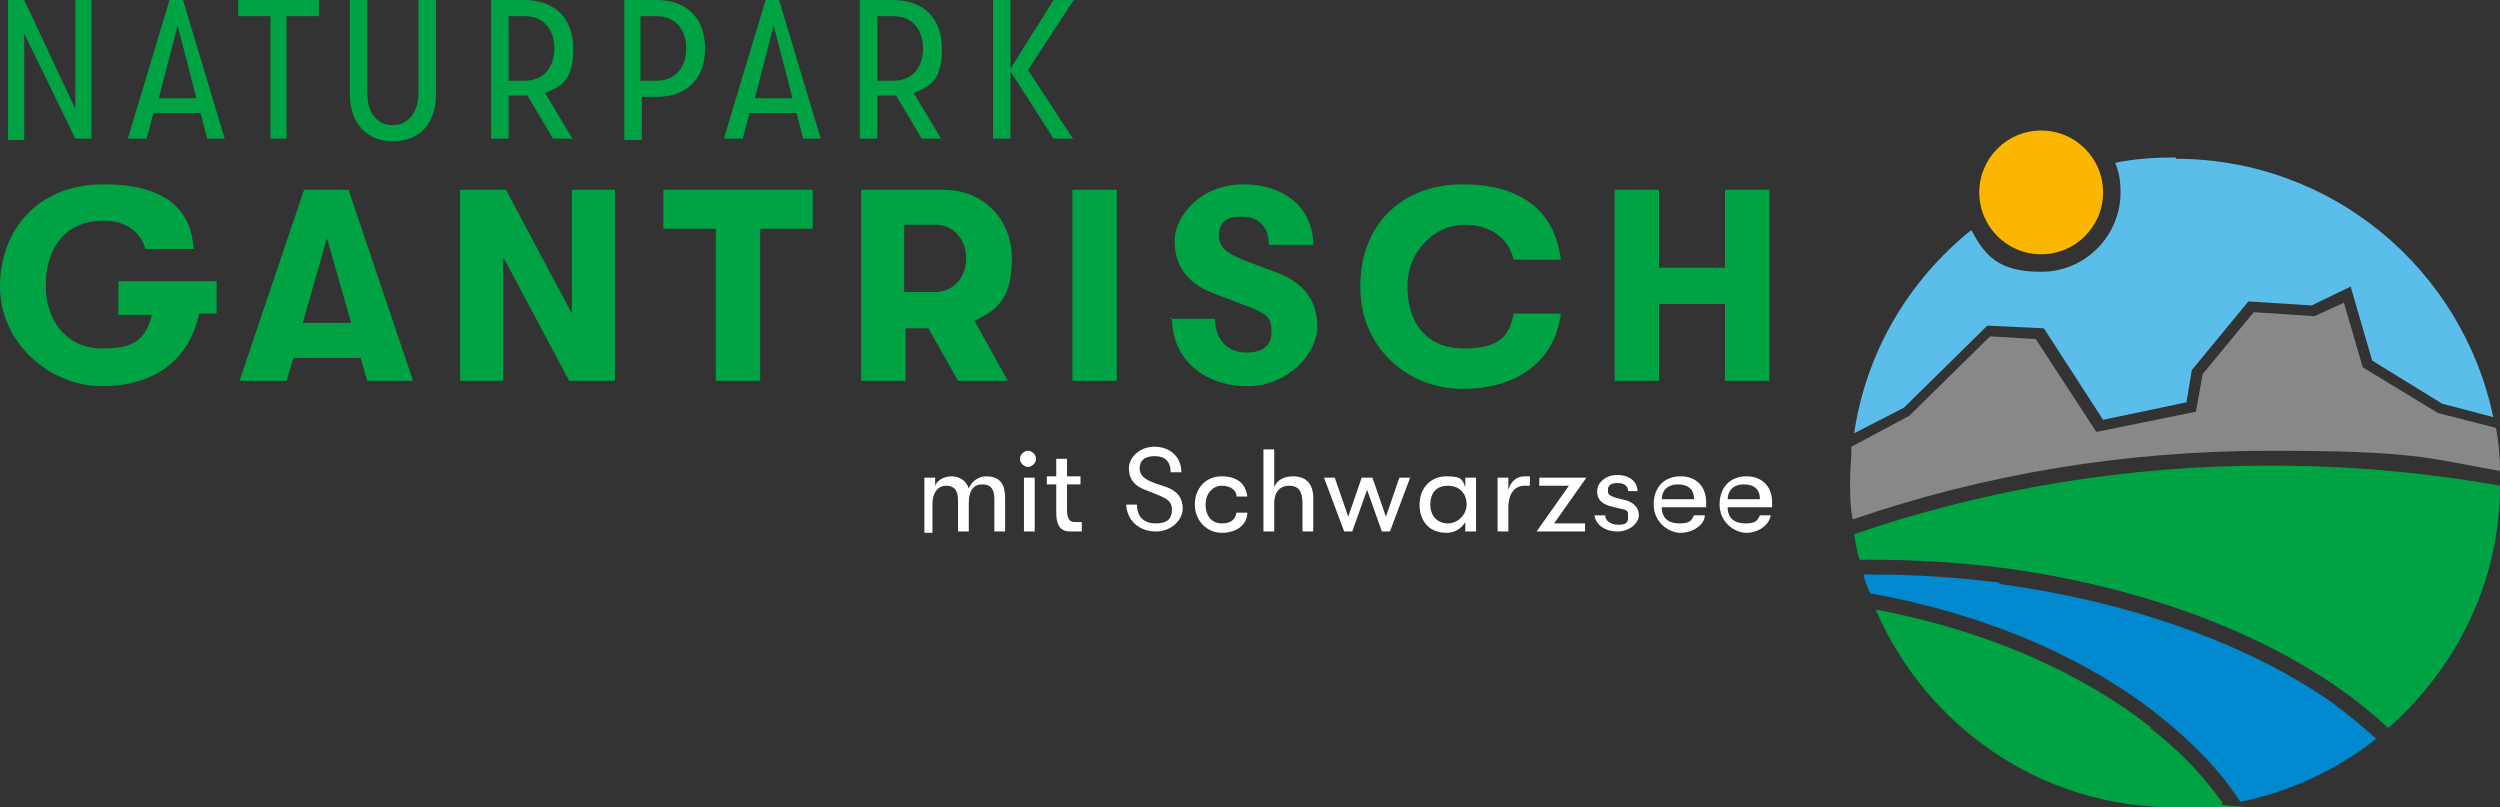
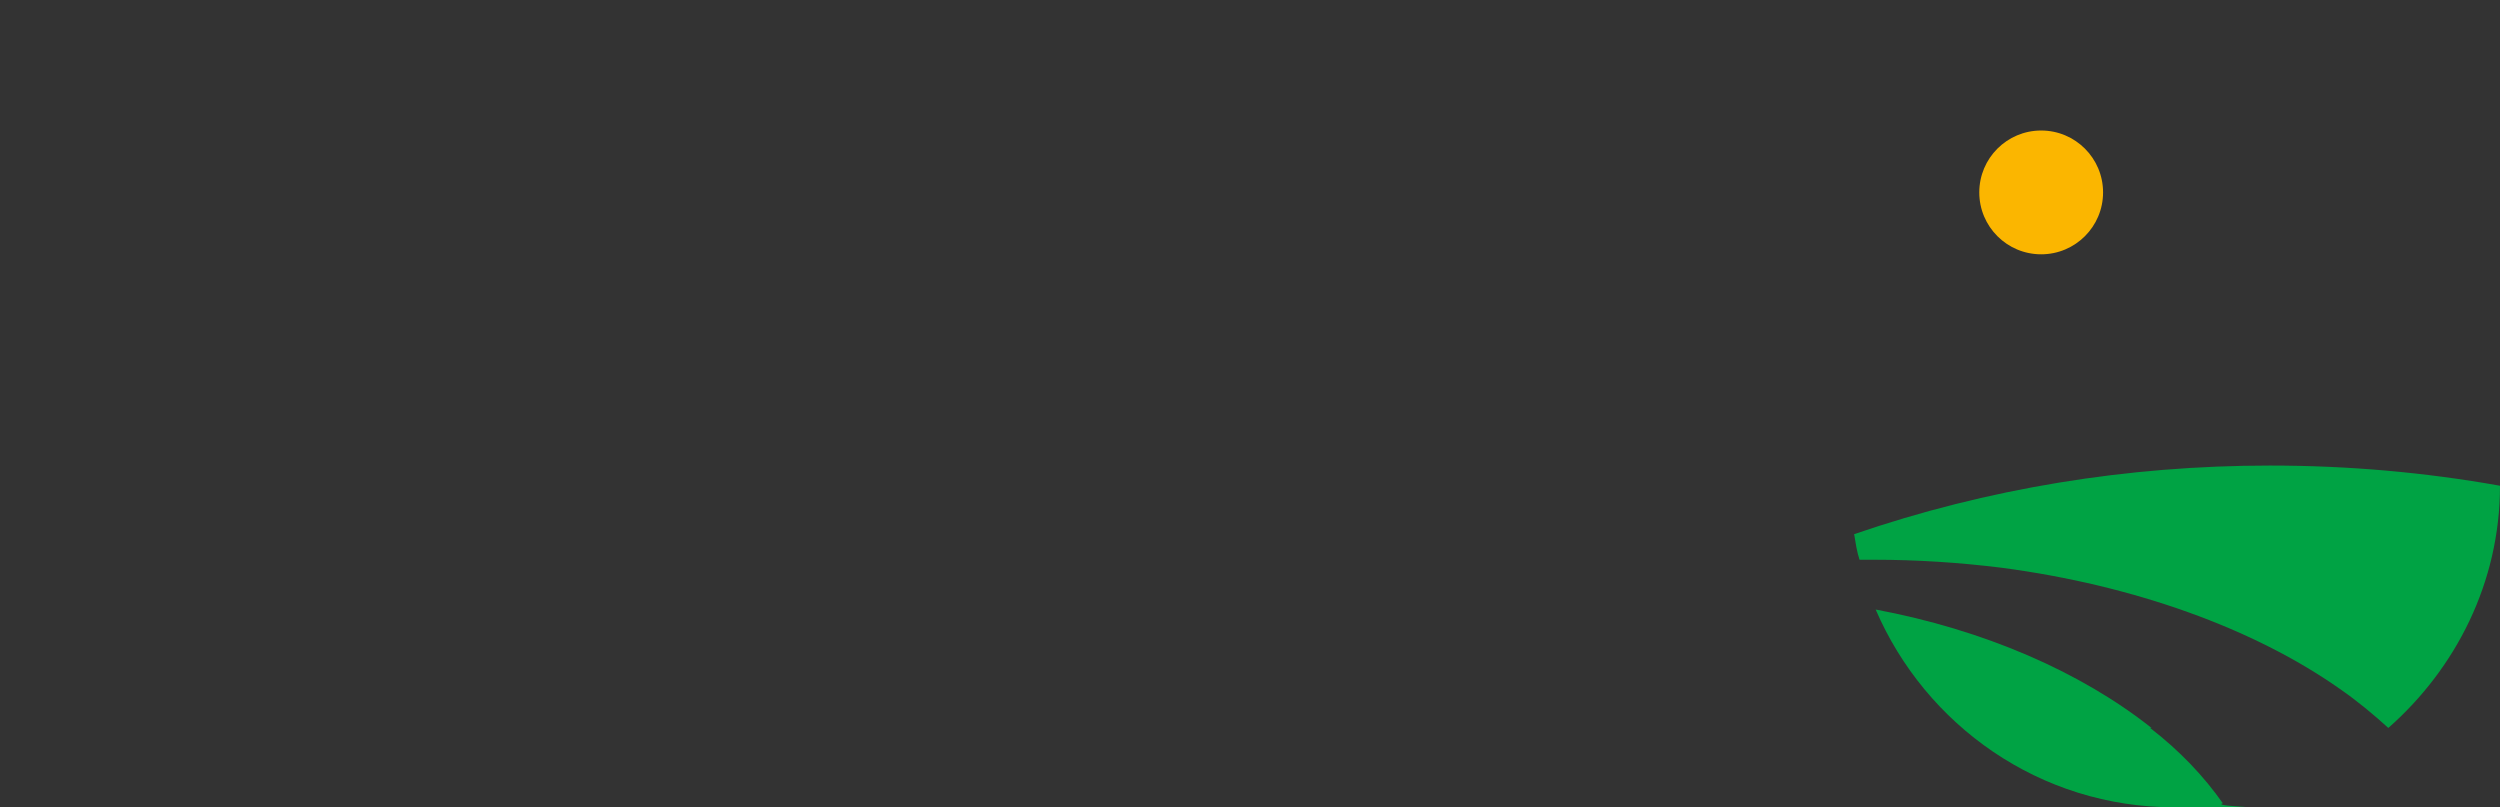
<svg xmlns="http://www.w3.org/2000/svg" version="1.1" viewBox="0 0 185.8 60">
  <rect x="0" y="0" width="185.8" height="60" fill="#333333" stroke="none" />
  <defs>
    <style>
      .cls-1 {
        fill: #fbb600;
      }

      .cls-2 {
        fill: #878988;
      }

      .cls-3 {
        fill: #0089cf;
      }

      .cls-4 {
        fill: #5bbdea;
      }

      .cls-5 {
        fill: #fff;
      }

      .cls-6 {
        fill: #00a344;
      }
    </style>
  </defs>
  <g>
    <g id="Ebene_1">
      <g id="Ebene_1-2" data-name="Ebene_1">
-         <path class="cls-6" d="M16.1,20.8v2.5h-1.3c-.7,3.4-3.3,5.4-7.2,5.4S0,25.5,0,21.3s2.8-7.6,7.7-7.6,6.5,2.1,6.7,4.8h-3.6c-.3-1.2-1.4-2.1-3.1-2.1-2.9,0-4.3,2.1-4.3,4.8s1.6,4.7,4.2,4.7,3.2-.8,3.7-2.5h-2.5v-2.5h7.3ZM27.3,28.3l-.5-1.7h-5l-.5,1.7h-3.5l4.8-14.2h3.3l4.8,14.2h-3.5.1ZM22.5,24h3.6l-1.8-6.3s-1.8,6.3-1.8,6.3ZM34.2,28.3v-14.2h3.4l4.9,9.2v-9.2h3.2v14.2h-3.4l-4.9-9.2v9.2h-3.2ZM53.2,28.3v-11.3h-3.9v-2.9h11.1v2.9h-3.9v11.3h-3.3ZM72.4,23.8l2.5,4.5h-3.7l-2.2-3.9h-1.7v3.9h-3.3v-14.2h6.1c3,0,5.1,2.2,5.1,5.1s-1,3.8-2.7,4.6h-.1ZM67.2,16.8v4.9h2.3c1.3,0,2.3-1,2.3-2.5s-1-2.5-2.3-2.5h-2.3ZM79.7,28.3v-14.2h3.3v14.2h-3.3ZM87,23.7h3.3c0,1.5.9,2.5,2.3,2.5s1.9-.6,1.9-1.6-.4-1.3-1.7-1.8l-2.6-1c-1.9-.7-2.9-2-2.9-3.9s2-4.2,5.1-4.2,5.2,1.8,5.2,4.5h-3.3c0-1.3-.7-2.1-2-2.1s-1.7.5-1.7,1.4.5,1.3,2,1.9l2.4.9c2,.8,2.9,2.1,2.9,4s-2.1,4.4-5.2,4.4-5.6-1.9-5.6-5.1h-.1ZM101.1,21.2c0-4.4,3-7.5,7.6-7.5s6.9,2.2,7.3,5.6h-3.5c-.4-1.6-1.7-2.6-3.7-2.6s-4.2,1.8-4.2,4.6,1.5,4.6,4.2,4.6,3.4-1,3.7-2.6h3.5c-.4,3.4-3.1,5.6-7.3,5.6s-7.6-3.2-7.6-7.5v-.2ZM120,28.3v-14.2h3.3v5.8h4.9v-5.8h3.3v14.2h-3.3v-5.7h-4.9v5.7s-3.3,0-3.3,0ZM.6,10.3V0h1.2l3.8,8.1V0h1.2v10.3h-1.2L1.8,2.5v7.9H.6ZM15.4,10.3l-.5-1.9h-3.5l-.5,1.9h-1.4L12.6,0h1l3.1,10.3h-1.4,0ZM11.7,7.3h2.9l-1.4-5.4-1.4,5.4h-.1ZM20.1,10.3V1.2h-2.4V0h6v1.2h-2.4v9.1h-1.3,0ZM26,7V0h1.3v6.9c0,1.6.8,2.4,1.9,2.4s1.9-.9,1.9-2.4V0h1.3v7c0,2.3-1.3,3.5-3.2,3.5s-3.2-1.3-3.2-3.5ZM42.6,10.3h-1.5l-1.9-3.2h-1.4v3.2h-1.3V0h2.4c2.4,0,3.7,1.4,3.7,3.6s-.7,2.8-2.1,3.3l2.1,3.5h0ZM37.8,6h1.2c1.4,0,2.2-1,2.2-2.4s-.8-2.4-2.2-2.4h-1.2v4.8ZM48.8,0c2.3,0,3.6,1.4,3.6,3.6s-1.3,3.6-3.6,3.6h-1.1v3.2h-1.3V0s2.4,0,2.4,0ZM48.8,6c1.4,0,2.2-1,2.2-2.4s-.8-2.4-2.2-2.4h-1.2v4.8h1.2ZM59.7,10.3l-.5-1.9h-3.5l-.5,1.9h-1.4l3.1-10.3h1l3.1,10.3h-1.4.1ZM56,7.3h2.9l-1.4-5.4-1.4,5.4h0ZM70,10.3h-1.5l-1.9-3.2h-1.4v3.2h-1.3V0h2.4c2.4,0,3.7,1.4,3.7,3.6s-.7,2.8-2.1,3.3l2.1,3.5h0ZM65.2,6h1.2c1.4,0,2.2-1,2.2-2.4s-.8-2.4-2.2-2.4h-1.2v4.8ZM79.8,10.3h-1.5l-3.2-5v5h-1.3V0h1.3v5.1l3.2-5.1h1.5l-3.4,5.2,3.4,5.2h0Z" />
-         <path class="cls-5" d="M68.7,39.5v-4h.8v.7c0-.4.6-.8,1.2-.8s1.1.3,1.3.9c.2-.5.7-.9,1.3-.9,1.1,0,1.4.7,1.4,1.6v2.5h-.8v-2.4c0-.8-.3-1.1-.9-1.1s-1,.4-1,1.4v2.1h-.8v-2.3c0-.9-.4-1.1-.9-1.1s-1,.4-1,1.4v2.1h-.8.2ZM75.8,34.1c0-.3.3-.6.6-.6s.6.3.6.6-.3.6-.6.6-.6-.3-.6-.6ZM76.1,39.5v-4h.8v4h-.8ZM80.4,38.8v.7h-.7c-.5,0-1.2,0-1.2-1.4v-2.1h-.7v-.6h.7v-1.3h.8v1.3h1v.6h-1v1.9c0,.8.3.9.6.9s.4,0,.5,0ZM83.7,37.5h.8c0,.9.5,1.4,1.4,1.4s1.2-.4,1.2-1-.3-.8-1-1.1l-1-.4c-.8-.3-1.2-.8-1.2-1.6s.8-1.6,1.9-1.6,2,.7,2,1.9h-.8c0-.8-.4-1.2-1.2-1.2s-1.1.4-1.1.9.3.8,1.1,1.1l.9.3c.8.3,1.2.8,1.2,1.6s-.8,1.7-2,1.7-2.2-.8-2.2-2.1h0ZM88.8,37.5c0-1.2.8-2.1,2-2.1s1.8.6,1.9,1.5h-.8c0-.5-.5-.8-1.1-.8s-1.2.5-1.2,1.4.5,1.4,1.2,1.4,1-.3,1.1-.8h.8c0,.9-.8,1.5-1.9,1.5s-2-.9-2-2.1ZM97.6,37v2.5h-.8v-2.1c0-.9-.3-1.3-1-1.3s-1.1.5-1.1,1.3v2.1h-.8v-6.1h.8v2.8c.2-.5.7-.8,1.4-.8,1,0,1.5.6,1.5,1.6ZM99.9,39.5l-1.5-4h.8l1,2.9,1-2.9h.8l1,2.9,1-2.9h.8l-1.5,4h-.6l-1.1-3.1-1.1,3.1h-.6ZM105.5,37.5c0-1.2.8-2.1,2-2.1s1.2.3,1.4.8v-.7h.8v4h-.8v-.7c-.3.5-.8.8-1.4.8-1.3,0-2-.9-2-2.1ZM109,37.5c0-.8-.5-1.4-1.4-1.4s-1.3.6-1.3,1.4.5,1.4,1.3,1.4,1.4-.7,1.4-1.4ZM111.3,39.5v-4h.8v.9c.2-.7.7-1,1.2-1s.3,0,.4,0v.7h-.4c-.8,0-1.2.7-1.2,1.6v1.8h-.8ZM114.2,39.5l2.4-3.4h-2.2v-.6h3.5l-2.4,3.4h2.3v.6h-3.6ZM118.5,38.3h.8c0,.4.4.7,1,.7s.7-.2.7-.6,0-.5-.6-.6l-.8-.2c-.6-.2-.9-.5-.9-1.1s.6-1.2,1.5-1.2,1.5.5,1.5,1.2h-.7c0-.4-.3-.6-.8-.6s-.7.2-.7.5,0,.4.6.6l.8.2c.6.2.9.6.9,1.1s-.6,1.2-1.6,1.2-1.7-.6-1.7-1.3h0ZM126.6,37.7h-3.1c0,.8.5,1.2,1.3,1.2s.9-.2,1.1-.6h.8c0,.7-.9,1.3-1.8,1.3s-2-.8-2-2.1.8-2.1,2-2.1,1.9.8,1.9,1.9,0,.3,0,.4c0,0-.2,0-.2,0ZM125.9,37.1c0-.7-.4-1.1-1.2-1.1s-1.2.5-1.2,1.1c0,0,2.4,0,2.4,0ZM131.5,37.7h-3.1c0,.8.5,1.2,1.3,1.2s.9-.2,1.1-.6h.8c-.1.7-.9,1.3-1.8,1.3s-2-.8-2-2.1.8-2.1,2-2.1,1.9.8,1.9,1.9,0,.3,0,.4c0,0-.2,0-.2,0ZM130.8,37.1c0-.7-.4-1.1-1.2-1.1s-1.2.5-1.2,1.1h2.4Z" />
        <circle class="cls-1" cx="151.7" cy="14.3" r="4.6" />
-         <path class="cls-2" d="M175.6,27.3l-1.4-4.8-2.2,1-4.5-.3-3.8,4.6-.5,2.8-7.4,1.5-4.5-6.9-3.4-.2-6,5.9-4.3,2.3h0c0,.9-.1,1.7-.1,2.6s0,1.9.2,2.8c9.9-3.4,20.3-5.1,31-5.1s11.5.5,17.1,1.5c0-1.1-.1-2.2-.3-3.2l-4.3-1.1s-5.6-3.4-5.6-3.4Z" />
-         <path class="cls-4" d="M161.7,11.7c-1.5,0-3.1.1-4.5.4.3.7.4,1.4.4,2.2,0,3.2-2.6,5.9-5.9,5.9s-4.2-1.3-5.2-3.1c-4.6,3.7-7.8,9-8.7,15.1l3.7-1.9,6.2-6.1,4.2.2,4.4,6.8,6.2-1.3.4-2.4,4.2-5.1,4.7.3,2.9-1.4,1.6,5.5,5.2,3.2,3.8,1c-2.3-11-12-19.2-23.6-19.2h0Z" />
        <path class="cls-6" d="M148.8,42.2c9.8,1.3,18.7,4.5,25.1,9,1.3.9,2.5,1.9,3.6,2.9,5-4.4,8.3-10.8,8.3-18-5.6-1-11.3-1.5-17.1-1.5-10.6,0-21,1.7-30.9,5.1.1.6.2,1.3.4,1.9h1.1c3.1,0,6.3.2,9.5.6h0Z" />
-         <path class="cls-3" d="M148.6,43.3c-3.2-.4-6.3-.6-9.3-.6s-.5,0-.8,0c.1.5.3,1,.5,1.4,8.4,1.5,16,4.7,21.6,9.2,2.5,2,4.5,4.1,5.9,6.3,3.8-.8,7.2-2.4,10.1-4.7-1-.9-2.1-1.8-3.3-2.7-6.3-4.4-15.1-7.5-24.7-8.8h0Z" />
        <path class="cls-6" d="M159.9,54.1c-5.3-4.2-12.5-7.3-20.5-8.8,3.7,8.6,12.2,14.7,22.2,14.7s2.5,0,3.6-.3c-1.4-2-3.2-3.9-5.4-5.6h0Z" />
      </g>
    </g>
  </g>
</svg>